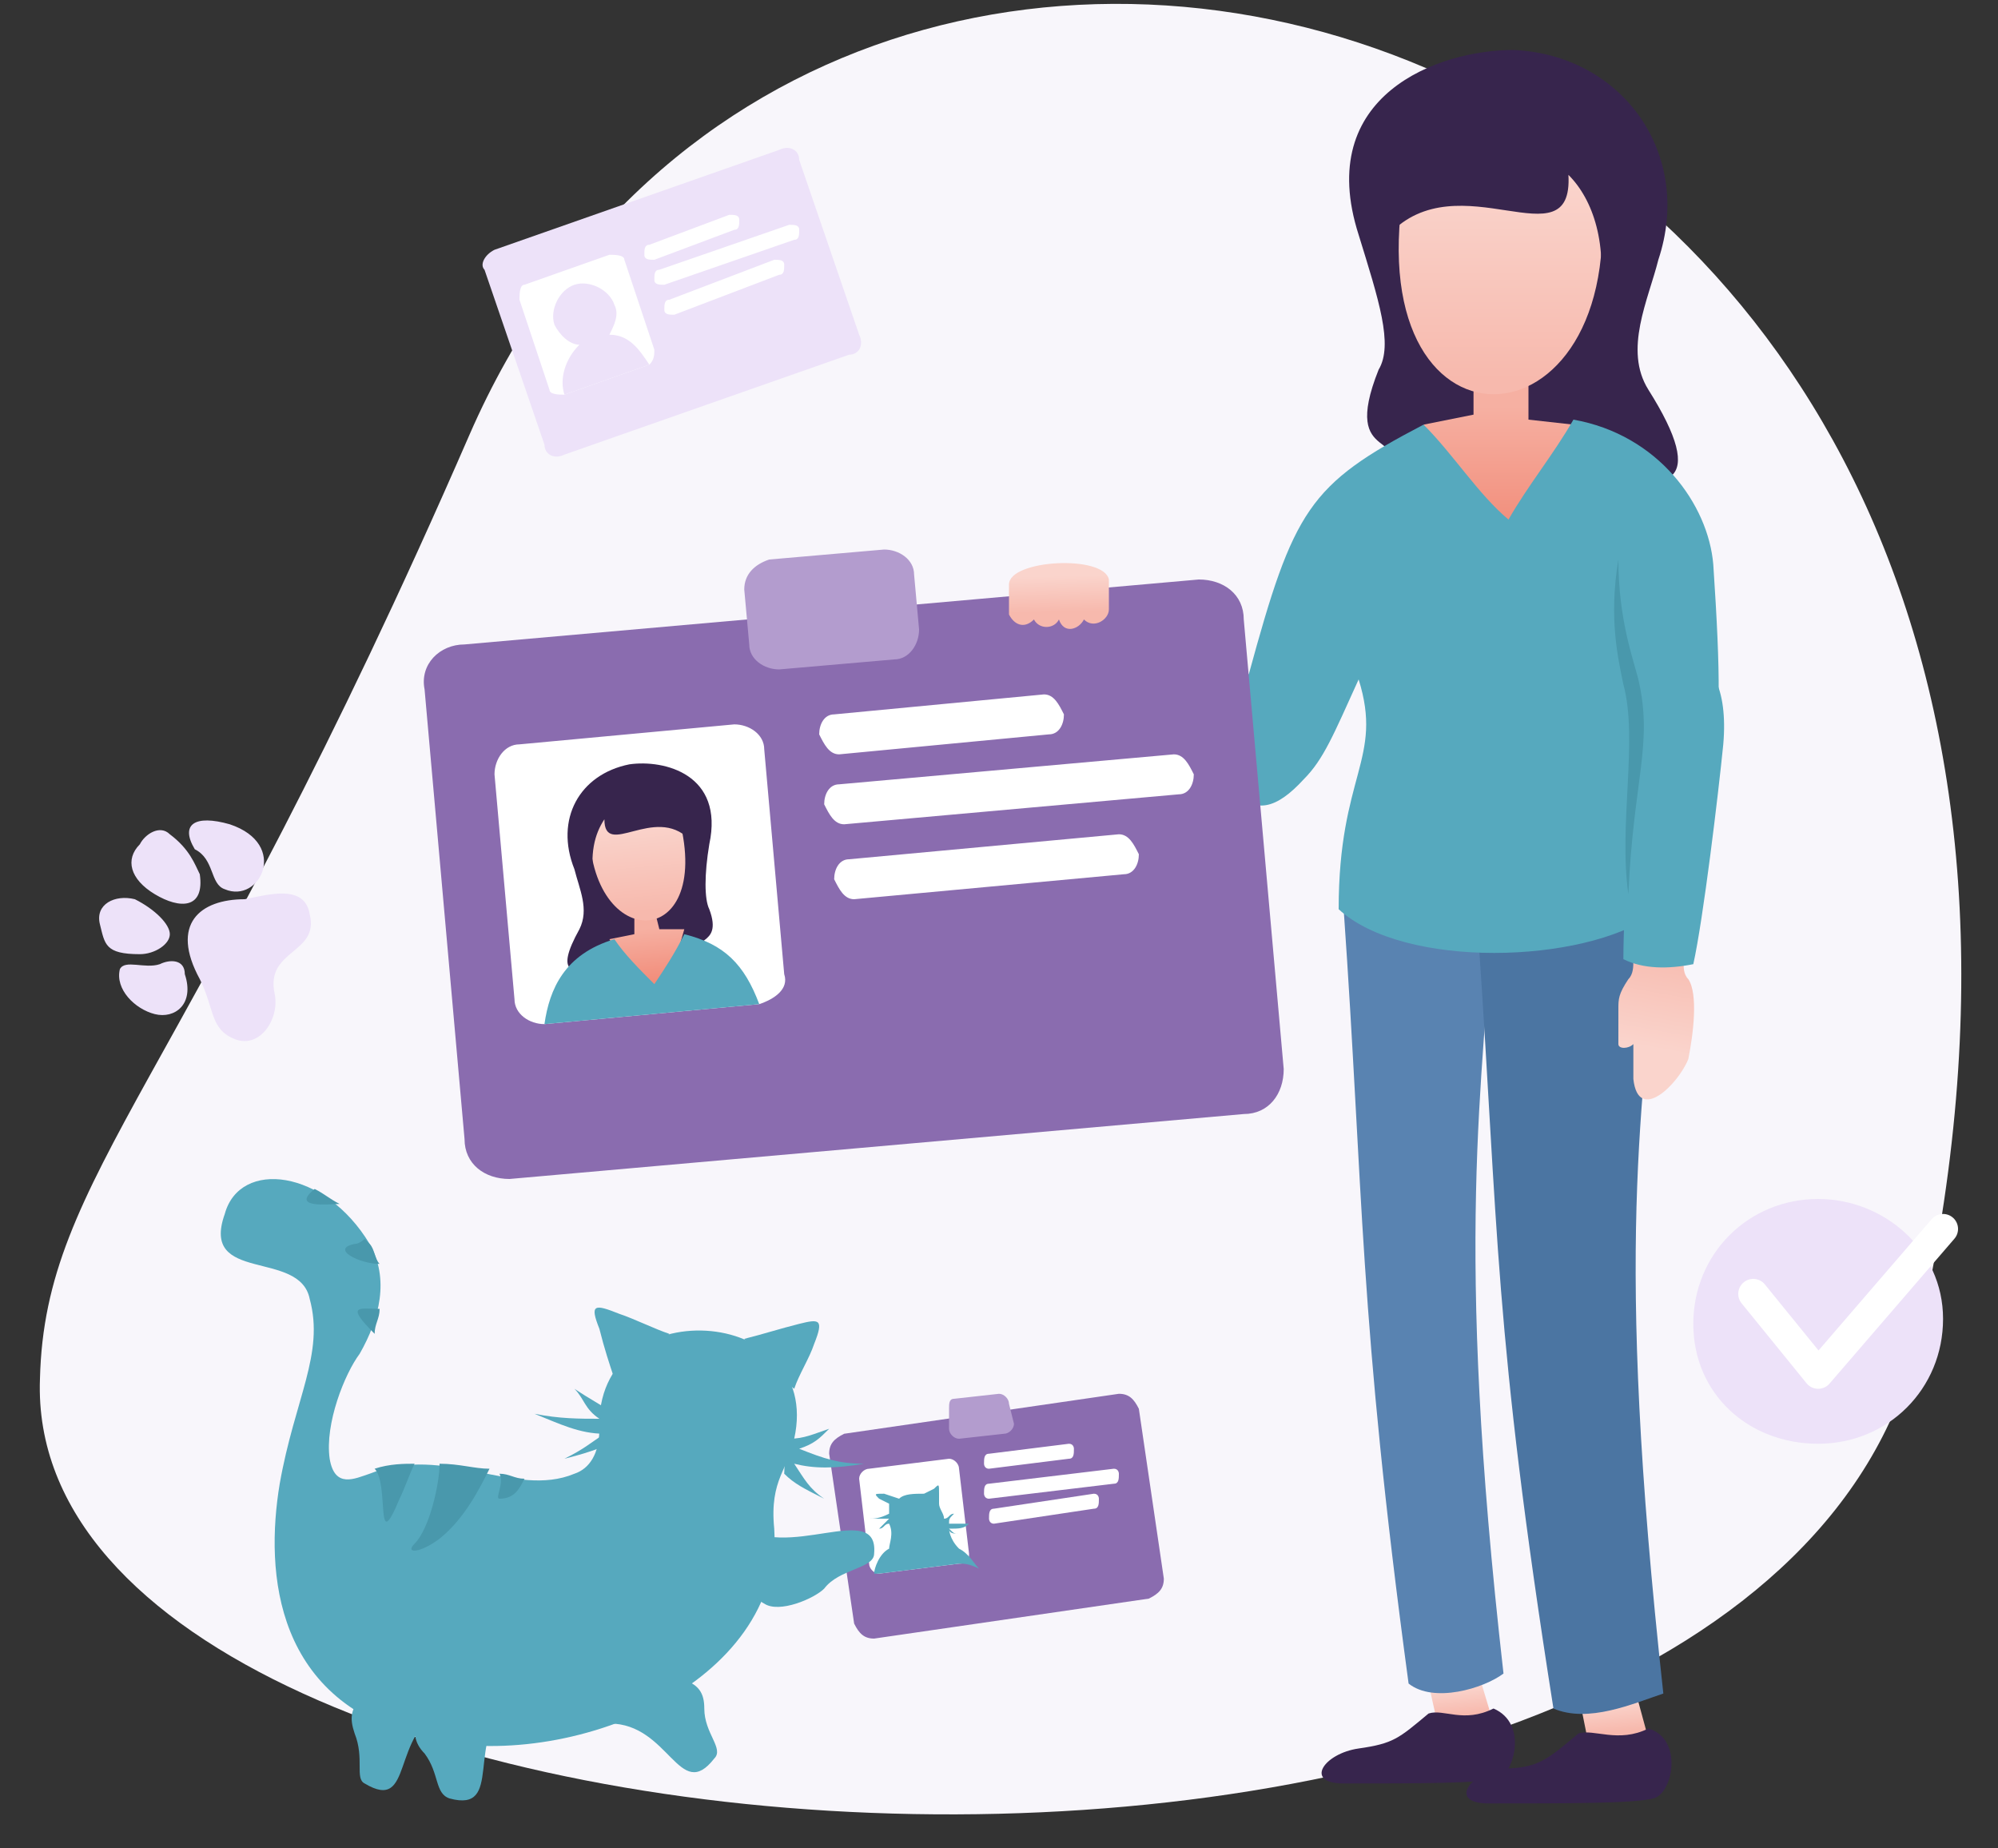
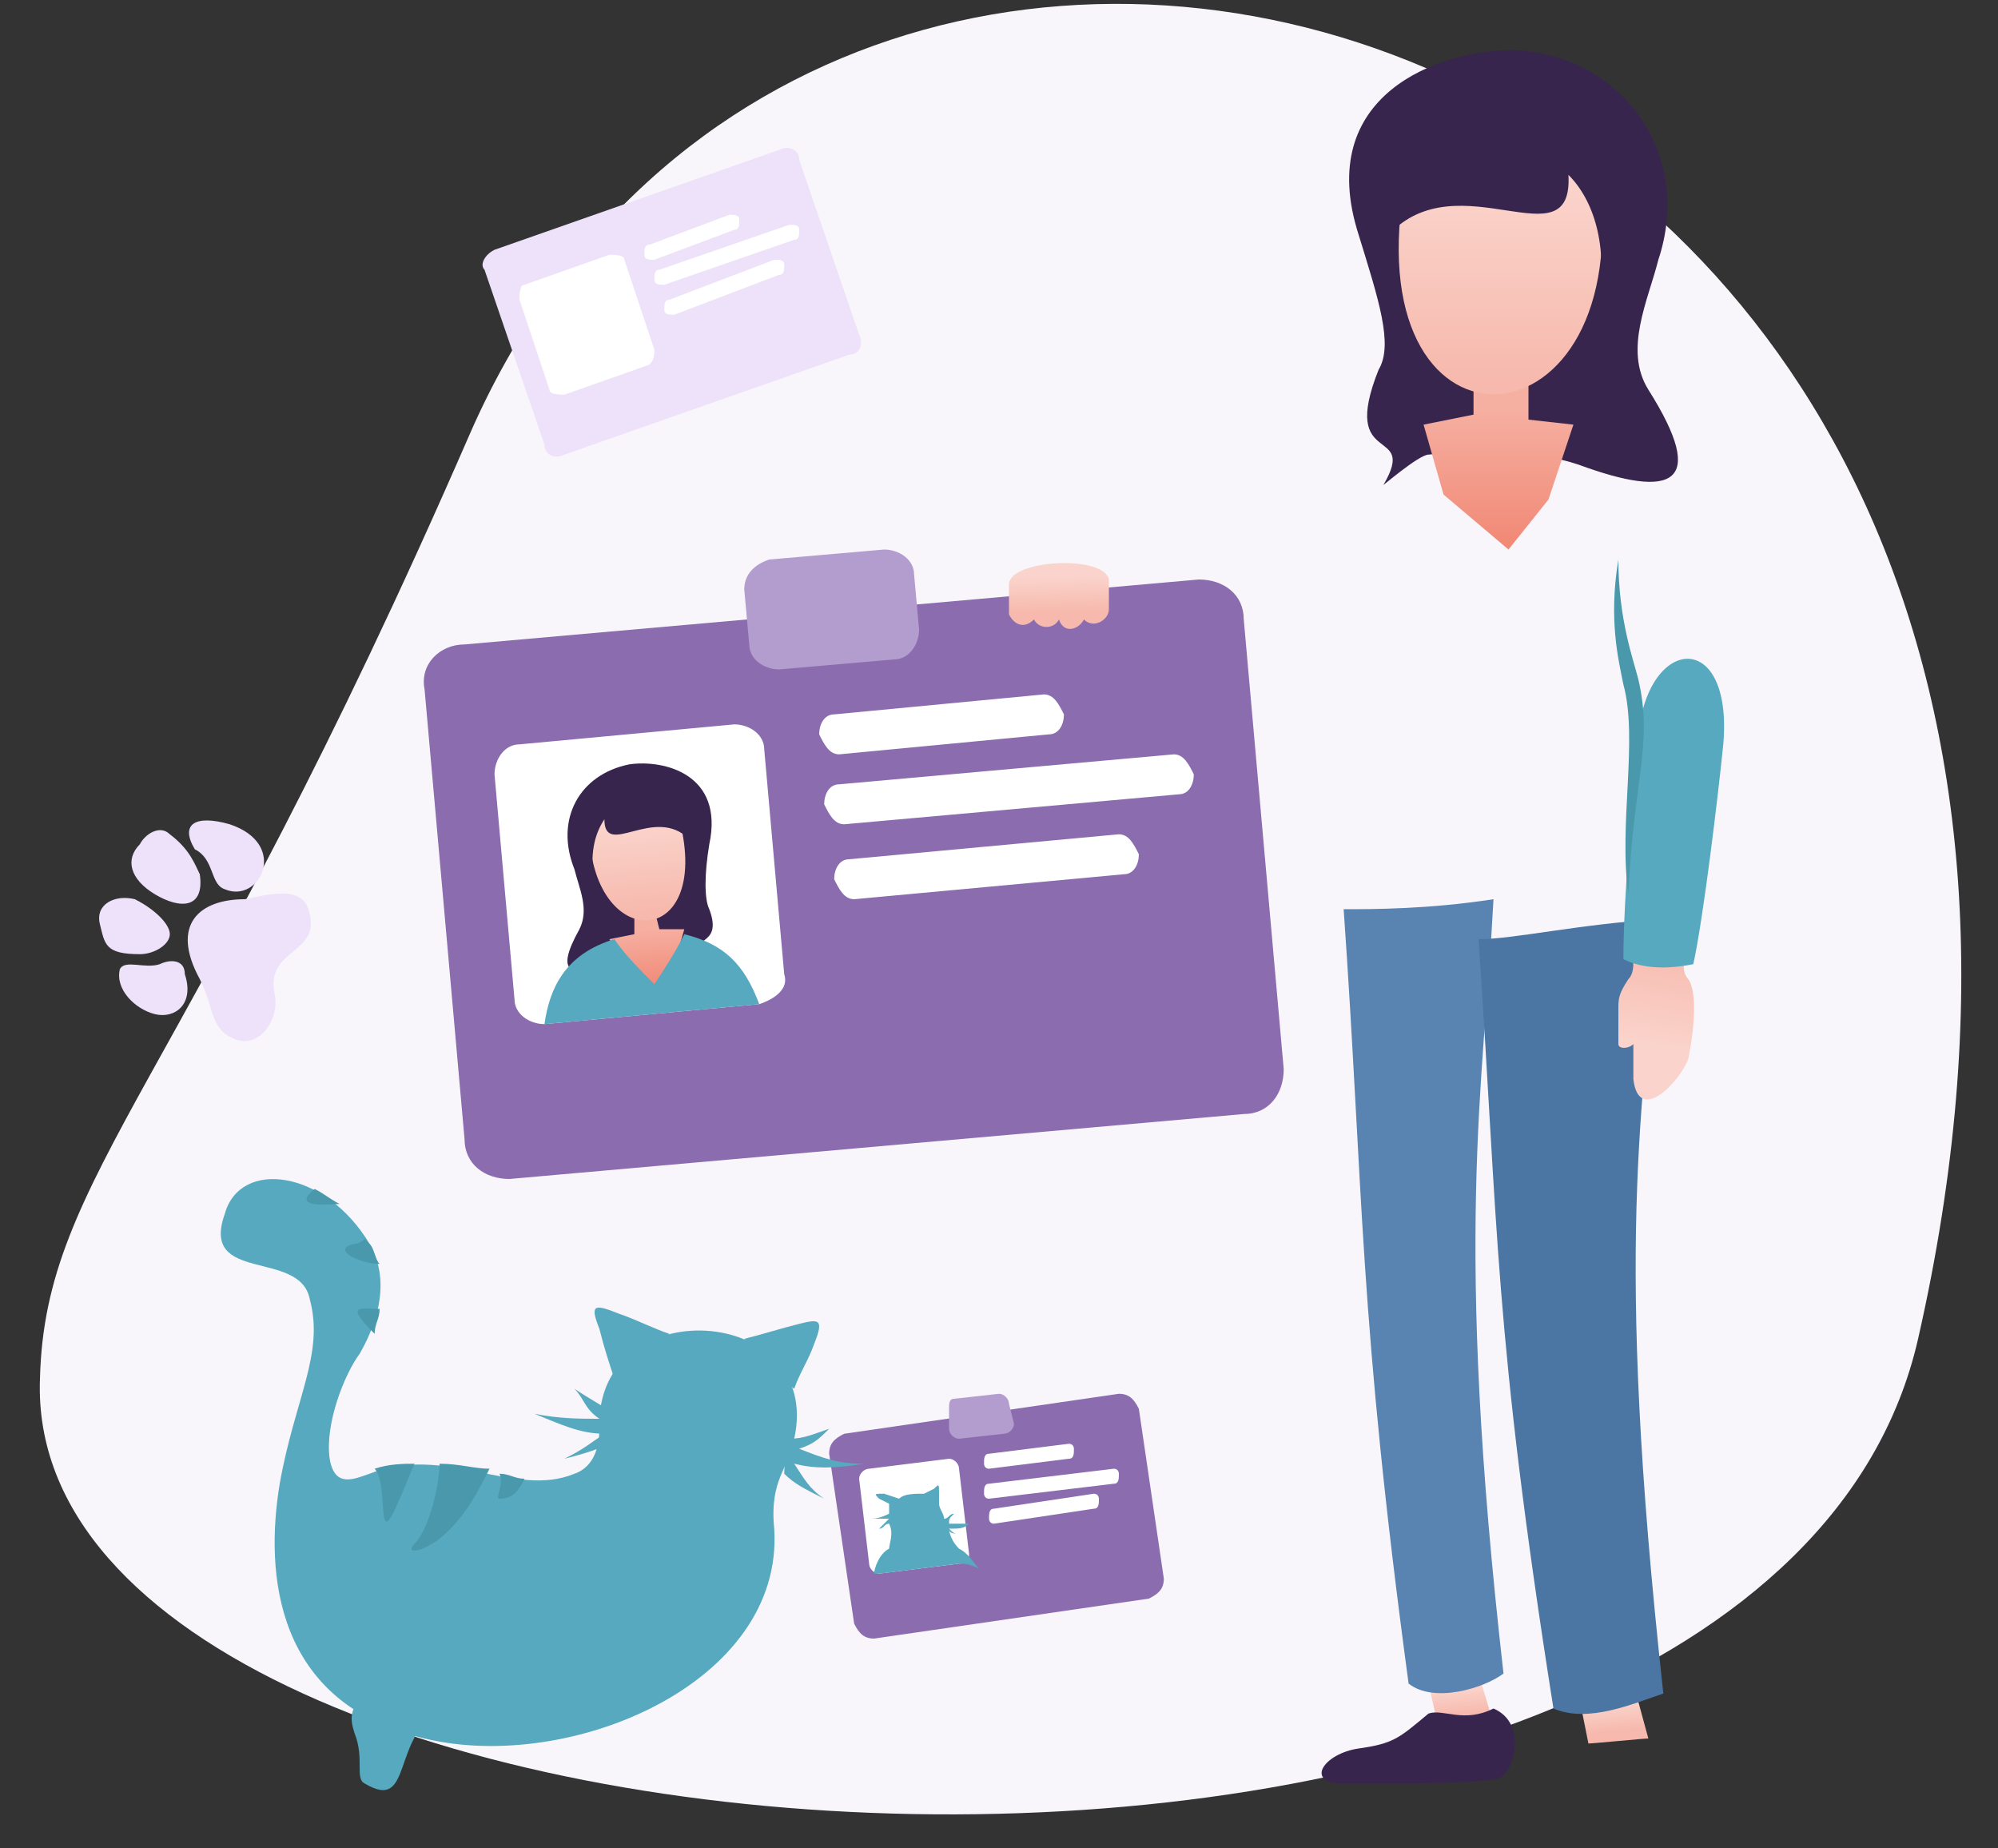
<svg xmlns="http://www.w3.org/2000/svg" width="40" height="37" viewBox="0 0 40 37" fill="none">
  <rect x="0" y="0" width="40" height="37" fill="#333333" stroke="none" />
  <path fill-rule="evenodd" clip-rule="evenodd" d="M38.4 26.8C44.5 0 16.6-7.8 9.4 8.7 3.7 21.8.9 23.5.8 27.6c-.4 10.7 34.5 12.8 37.6-.8z" fill="#F8F6FB" />
  <path fill-rule="evenodd" clip-rule="evenodd" d="M16.9 28.7l5.5-.8c.2 0 .3.1.4.3l.5 3.4c0 .2-.1.3-.3.4l-5.5.8c-.2 0-.3-.1-.4-.3l-.5-3.4c0-.2.1-.3.3-.4z" fill="#8A6CAF" />
  <path fill-rule="evenodd" clip-rule="evenodd" d="M19.1 28l.9-.1c.1 0 .2.1.2.2l.1.4c0 .1-.1.2-.2.2l-.9.1c-.1 0-.2-.1-.2-.2v-.4c0-.1 0-.2.1-.2z" fill="#B39CCE" />
  <path fill-rule="evenodd" clip-rule="evenodd" d="M19.8 30c-.1 0-.1-.1-.1-.1 0-.1 0-.2.1-.2l2.5-.3c.1 0 .1.1.1.1 0 .1 0 .2-.1.2l-2.5.3zm0-.6c-.1 0-.1-.1-.1-.1 0-.1 0-.2.1-.2l1.6-.2c.1 0 .1.1.1.1 0 .1 0 .2-.1.2l-1.6.2zm.1 1.1c-.1 0-.1-.1-.1-.1 0-.1 0-.2.1-.2l2-.3c.1 0 .1.1.1.1 0 .1 0 .2-.1.2l-2 .3zm-.7.8l-1.6.2c-.1 0-.2-.1-.2-.2l-.2-1.7c0-.1.1-.2.2-.2l1.6-.2c.1 0 .2.1.2.2l.2 1.7c0 .1 0 .2-.2.2z" fill="#fff" />
  <path fill-rule="evenodd" clip-rule="evenodd" d="M19.2 31.3l-1.6.2h-.1c0-.1.1-.4.3-.5 0-.1.1-.3 0-.5-.1 0-.1.1-.2.1l.2-.2h-.4c.1 0 .2 0 .4-.1-.1 0-.1-.1-.2-.1.1 0 .1.1.2.1v-.2l-.2-.1c-.1-.1-.1-.1.1-.1l.3.1c.1-.1.3-.1.5-.1l.2-.1c.1-.1.1-.1.1.1v.2c0 .1.1.2.1.3.1 0 .1-.1.2-.1-.1.1-.1.1-.1.2h.4c-.1.1-.2.1-.4.1.1.1.1.1.2.1-.1 0-.2 0-.2-.1 0 0 0 .2.2.4.2.1.3.3.4.4-.2-.1-.3-.1-.4-.1zm-3.5-1.8c.2.2.4.3.8.5-.3-.2-.4-.4-.6-.7.4.1.8.1 1.4 0-.5 0-.8-.1-1.3-.3.3-.1.4-.2.6-.4-.3.1-.5.2-.8.2 0 .2-.1.4-.1.7z" fill="#56A9BE" />
  <path fill-rule="evenodd" clip-rule="evenodd" d="M4.5 24.3c.3-1.1 2-.9 2.9.6.4.7.2 1.5-.2 2.2-.3.4-.7 1.4-.6 2.1.1.6.5.4.8.3 1.5-.6 2.9.5 4.1 0 .3-.1.5-.4.5-.9-.1-2.8 4.5-2.5 3.9.2-.1.6-.5.8-.4 1.8.2 3.1-4.1 4.9-7 4.2-3-.7-3.2-3.3-2.9-5.1.3-1.7.9-2.6.6-3.7-.2-1-2.2-.3-1.7-1.7z" fill="#56A9BE" />
  <path fill-rule="evenodd" clip-rule="evenodd" d="M6.3 23.8c.2.1.3.2.5.3-.2 0-1 .1-.5-.3zm1 1l.1.1c.1.1.1.3.2.4-.4 0-1-.3-.5-.4.1 0 .2-.1.2-.1zm.3 1.4c0 .2-.1.3-.1.5-.6-.6-.3-.5.1-.5zm-.1 3.2c.3-.1.6-.1.8-.1-.1.2-.2.5-.3.7-.5 1.2-.2-.3-.5-.6zm1.3-.1c0 .4-.2 1.3-.5 1.6-.2.2.1.2.5-.1.5-.4.8-1 1-1.4-.3 0-.6-.1-1-.1zm1.2.2c.2 0 .3.1.5.1-.1.2-.2.4-.5.4-.1 0 .1-.3 0-.5z" fill="#4998AC" />
  <path fill-rule="evenodd" clip-rule="evenodd" d="M12.3 27.6c-.1-.3-.2-.6-.3-1-.2-.5-.1-.5.4-.3.3.1.7.3 1 .4-.3.4-.7.7-1.1.9zm3.6.2c.1-.3.3-.6.4-.9.2-.5.1-.5-.3-.4-.4.1-.7.2-1.1.3.3.4.6.7 1 1zm-3.7 1.1c-.2.1-.5.2-.9.3.4-.2.5-.3.8-.5-.5 0-.9-.2-1.4-.4.5.1.9.1 1.3.1-.3-.2-.3-.4-.5-.6.3.2.5.3.8.5 0 .2-.1.4-.1.6zm-3.3 5.3c-1.1.5-.6 2.1-1.6 1.5-.2-.1 0-.5-.2-1-.1-.3-.1-.5.2-.8.3-.1 1.2 0 1.6.3z" fill="#56A9BE" />
-   <path fill-rule="evenodd" clip-rule="evenodd" d="M10.2 34.1c-.9.7-.1 2.2-1.2 1.9-.3-.1-.2-.5-.5-.9-.2-.2-.3-.5 0-.8.3-.3 1.2-.4 1.7-.2zm4.6-3.6c.9.8 2.8-.5 2.7.6 0 .3-.7.3-1 .7-.2.2-.9.5-1.2.3-.4-.2-.7-1.1-.5-1.6zm-2.6 4c1.2 0 1.4 1.6 2.1.7.2-.2-.2-.5-.2-1 0-.3-.1-.5-.5-.6-.4-.1-1.1.4-1.4.9z" fill="#56A9BE" />
  <path fill-rule="evenodd" clip-rule="evenodd" d="M2 18.5c.1.4.1.6.8.6.3 0 .6-.2.6-.4s-.3-.5-.7-.7c-.4-.1-.8.1-.7.5zm1.1-.6c-.5-.3-.6-.7-.3-1 .1-.2.4-.4.6-.2.4.3.5.6.6.8.1.7-.4.7-.9.4zm1.4-.1c.7.3 1.3-.9.1-1.3-.7-.2-1 0-.7.5.4.2.3.7.6.8zm1.7.5c.2.8-.9.7-.7 1.6.1.5-.3 1.1-.8.9-.5-.2-.4-.6-.7-1.2-.6-1.1 0-1.6.9-1.6.5-.1 1.2-.3 1.3.3zm-3.1 2c-.4-.1-.8-.5-.7-.9.1-.2.5 0 .8-.1.2-.1.5-.1.5.2.2.6-.2.9-.6.8zM9.9 5l5.7-2c.2-.1.4 0 .4.2l1.2 3.5c.1.2 0 .4-.2.4l-5.7 2c-.2.1-.4 0-.4-.2L9.7 5.4c-.1-.1 0-.3.2-.4z" fill="#EDE2F9" />
  <path fill-rule="evenodd" clip-rule="evenodd" d="M13.3 5.7c-.1 0-.2 0-.2-.1s0-.2.1-.2l2.6-.9c.1 0 .2 0 .2.1s0 .2-.1.2l-2.6.9zm-.2-.5c-.1 0-.2 0-.2-.1s0-.2.1-.2l1.6-.6c.1 0 .2 0 .2.1s0 .2-.1.2l-1.6.6zm.4 1.1c-.1 0-.2 0-.2-.1s0-.2.1-.2l2.1-.8c.1 0 .2 0 .2.1s0 .2-.1.2l-2.1.8zm-.5 1l-1.7.6c-.1 0-.3 0-.3-.1L10.4 6c0-.1 0-.3.1-.3l1.7-.6c.1 0 .3 0 .3.1l.6 1.8c0 .1 0 .2-.1.3z" fill="#fff" />
-   <path fill-rule="evenodd" clip-rule="evenodd" d="M13 7.3l-1.7.6c-.1-.3 0-.7.3-1-.2 0-.4-.2-.5-.4-.1-.3.1-.7.4-.8.3-.1.7.1.8.4.1.2 0 .4-.1.6.4 0 .6.3.8.6zm23.4 21.6c1.4 0 2.5-1.1 2.5-2.5S37.7 24 36.4 24c-1.4 0-2.5 1.1-2.5 2.5s1.1 2.4 2.5 2.4z" fill="#EDE2F9" />
-   <path d="M35.1 25.9l1.3 1.6 2.5-2.9" stroke="#fff" stroke-width=".6" stroke-miterlimit="22.926" stroke-linecap="round" stroke-linejoin="round" />
  <path fill-rule="evenodd" clip-rule="evenodd" d="M33 34.8l-.3-1.1-1.1.2.2 1c.1 0 1.1-.1 1.2-.1z" fill="url(#a)" />
  <path fill-rule="evenodd" clip-rule="evenodd" d="M29.9 34.5l-.3-1-1 .2.2.9c.1 0 1-.1 1.1-.1z" fill="url(#b)" />
-   <path fill-rule="evenodd" clip-rule="evenodd" d="M33 34.6c-.6.3-1.1 0-1.4.1-.6.5-.8.7-1.5.7-.7.1-1.1.7-.3.7 1.6 0 2.9 0 3.3-.1.4-.1.6-1.2-.1-1.4z" fill="#37254D" />
  <path fill-rule="evenodd" clip-rule="evenodd" d="M29.9 34.2c-.6.3-1 0-1.3.1-.6.5-.7.6-1.4.7-.7.1-1.1.7-.3.7 1.5 0 2.7 0 3.1-.1.3-.1.6-1.1-.1-1.4z" fill="#37254D" />
  <path fill-rule="evenodd" clip-rule="evenodd" d="M30.1 33.5c-.4.3-1.4.6-1.9.2-1-7.4-.9-9.8-1.3-15.5.6 0 1.7 0 3-.2-.2 3.8-.8 6.7.2 15.5z" fill="#5983B1" />
  <path fill-rule="evenodd" clip-rule="evenodd" d="M33.3 33.9c-.6.2-1.5.6-2.2.3-1.2-7.6-1.1-9.6-1.5-15.4.7 0 2-.3 3.6-.4-.3 3.8-.9 6.4.1 15.5z" fill="#4B75A2" />
  <path fill-rule="evenodd" clip-rule="evenodd" d="M27.7 9.7c-.1.1.7-.6.9-.6 1-.1 2.1-.1 3 .2 1.9.7 2.6.4 1.4-1.5-.5-.8 0-1.8.2-2.6.7-2.1-.7-4.1-2.9-4.2-1.5 0-4 .9-3.1 3.7.4 1.3.7 2.2.4 2.7-.8 2 .8 1.1.1 2.3z" fill="#37254D" />
  <path fill-rule="evenodd" clip-rule="evenodd" d="M31.5 8.5L31 10l-.8 1-1.3-1.1-.4-1.4 1-.2v-.9h1.1v1l.9.1z" fill="url(#c)" />
  <path fill-rule="evenodd" clip-rule="evenodd" d="M28.1 3.8c1.1-1.5 2.4-1.7 3.9-.3.8 5.6-4.8 6-3.9.3z" fill="url(#d)" />
  <path fill-rule="evenodd" clip-rule="evenodd" d="M27.8 4.7c1.4-1.5 3.7.6 3.6-1.2.5.5.8 1.4.6 2.6.3-.6.4-1 .3-1.8-.1-1.6-.9-2.1-1.9-2.2-2.2-.3-2.8 1-2.6 2.6z" fill="#37254D" />
-   <path fill-rule="evenodd" clip-rule="evenodd" d="M28.5 8.5c-2.3 1.2-2.6 1.7-3.5 5-.2-.3-.3-.6-.4-.9-.3 0-.9.1-1.3 0 1.1 3.4 1.7 4.2 2.8 3 .4-.4.6-.9 1.1-2 .5 1.6-.4 1.9-.4 4.6 1.3 1.2 4.9 1.1 6.3.1 1.2-3.1 1.5-2.5 1.2-7-.1-1.2-1.1-2.6-2.8-2.9-.4.7-.9 1.3-1.3 2-.6-.5-1.1-1.3-1.7-1.9z" fill="#56A9BE" />
  <path fill-rule="evenodd" clip-rule="evenodd" d="M33.8 19.6c.2.3.1 1.1 0 1.6-.2.5-1 1.3-1.1.4v-.7c-.1.1-.3.1-.3 0v-.7c0-.2 0-.3.2-.6.2-.2 0-.6.2-.7.1-.1.7-.1.9 0 .1.1-.1.5.1.7z" fill="url(#e)" />
  <path fill-rule="evenodd" clip-rule="evenodd" d="M32.5 19.2c.4.2.9.2 1.4.1.2-.9.5-3.4.6-4.4.2-2.3-1.5-2.2-1.7-.2-.1.9-.3 3.3-.3 4.5z" fill="#56A9BE" />
  <path fill-rule="evenodd" clip-rule="evenodd" d="M32.4 11.2c-.2 1.2 0 2 .1 2.5.3 1.1-.1 2.8.1 4.2.1-2.3.5-3 .2-4.3-.1-.4-.4-1.2-.4-2.4z" fill="#4998AC" />
  <path fill-rule="evenodd" clip-rule="evenodd" d="M9.3 12.9L24 11.6c.5 0 .9.3.9.8l.8 9c0 .5-.3.9-.8.9l-14.7 1.3c-.5 0-.9-.3-.9-.8l-.8-9c-.1-.5.3-.9.8-.9z" fill="#8A6CAF" />
  <path fill-rule="evenodd" clip-rule="evenodd" d="M15.4 11.2l2.3-.2c.3 0 .6.2.6.5l.1 1.1c0 .3-.2.6-.5.6l-2.3.2c-.3 0-.6-.2-.6-.5l-.1-1.1c0-.3.2-.5.5-.6z" fill="#B39CCE" />
  <path fill-rule="evenodd" clip-rule="evenodd" d="M16.9 16.5c-.2 0-.3-.2-.4-.4 0-.2.1-.4.3-.4l6.7-.6c.2 0 .3.2.4.4 0 .2-.1.4-.3.4l-6.7.6zm-.1-1.4c-.2 0-.3-.2-.4-.4 0-.2.1-.4.3-.4l4.2-.4c.2 0 .3.2.4.4 0 .2-.1.4-.3.4l-4.2.4zm.3 2.9c-.2 0-.3-.2-.4-.4 0-.2.1-.4.3-.4l5.4-.5c.2 0 .3.2.4.4 0 .2-.1.4-.3.4l-5.4.5zm-1.9 2.1l-4.3.4c-.3 0-.6-.2-.6-.5l-.4-4.5c0-.3.2-.6.5-.6l4.3-.4c.3 0 .6.2.6.5l.4 4.5c.1.3-.2.5-.5.6z" fill="#fff" />
  <path fill-rule="evenodd" clip-rule="evenodd" d="M14.1 19.2s-.3-.2-.4-.2c-.5 0-1 0-1.4.2-.9.4-1.2.3-.7-.6.2-.4 0-.8-.1-1.2-.4-1 .1-1.9 1.1-2.1.7-.1 1.9.2 1.6 1.6-.1.6-.1 1.1 0 1.3.3.8-.5.5-.1 1z" fill="#37254D" />
  <path fill-rule="evenodd" clip-rule="evenodd" d="M12.2 18.8l.4.6.4.5.5-.6.2-.7h-.5l-.1-.4h-.4v.5l-.5.1z" fill="url(#f)" />
  <path fill-rule="evenodd" clip-rule="evenodd" d="M13.6 16.4c-.6-.7-1.2-.7-1.8 0-.1 2.7 2.5 2.7 1.8 0z" fill="url(#g)" />
  <path fill-rule="evenodd" clip-rule="evenodd" d="M13.8 16.8c-.7-.7-1.7.4-1.7-.4-.2.3-.3.7-.2 1.3-.2-.3-.2-.5-.2-.8 0-.8.3-1 .8-1.1 1-.3 1.3.3 1.3 1z" fill="#37254D" />
  <path fill-rule="evenodd" clip-rule="evenodd" d="M15.2 20.1l-4.3.4c.1-.7.4-1.4 1.4-1.7.2.3.5.6.8.9.2-.3.4-.6.6-1 .8.2 1.2.6 1.5 1.4z" fill="#56A9BE" />
  <path fill-rule="evenodd" clip-rule="evenodd" d="M22.2 11.6v.6c0 .2-.3.4-.5.2-.1.2-.4.3-.5 0-.1.2-.4.2-.5 0-.2.2-.4.1-.5-.1v-.6c0-.5 1.9-.6 2-.1z" fill="url(#h)" />
  <defs>
    <linearGradient id="a" x1="32.365" y1="34.657" x2="32.304" y2="34.082" gradientUnits="userSpaceOnUse">
      <stop stop-color="#F7B9AD" />
      <stop offset="1" stop-color="#FAD4CC" />
    </linearGradient>
    <linearGradient id="b" x1="29.288" y1="34.325" x2="29.231" y2="33.782" gradientUnits="userSpaceOnUse">
      <stop stop-color="#F7B9AD" />
      <stop offset="1" stop-color="#FAD4CC" />
    </linearGradient>
    <linearGradient id="c" x1="30.014" y1="10.819" x2="30.015" y2="8.132" gradientUnits="userSpaceOnUse">
      <stop stop-color="#F18A77" />
      <stop offset="1" stop-color="#F6B0A2" />
    </linearGradient>
    <linearGradient id="d" x1="30.068" y1="7.606" x2="30.067" y2="3.605" gradientUnits="userSpaceOnUse">
      <stop stop-color="#F7B9AD" />
      <stop offset="1" stop-color="#FAD4CC" />
    </linearGradient>
    <linearGradient id="e" x1="33.479" y1="18.797" x2="33.08" y2="20.988" gradientUnits="userSpaceOnUse">
      <stop stop-color="#F7B9AD" />
      <stop offset="1" stop-color="#FAD4CC" />
    </linearGradient>
    <linearGradient id="f" x1="13.037" y1="19.738" x2="12.935" y2="18.586" gradientUnits="userSpaceOnUse">
      <stop stop-color="#F18A77" />
      <stop offset="1" stop-color="#F6B0A2" />
    </linearGradient>
    <linearGradient id="g" x1="12.879" y1="18.238" x2="12.725" y2="16.483" gradientUnits="userSpaceOnUse">
      <stop stop-color="#F7B9AD" />
      <stop offset="1" stop-color="#FAD4CC" />
    </linearGradient>
    <linearGradient id="h" x1="21.218" y1="12.252" x2="21.2" y2="11.528" gradientUnits="userSpaceOnUse">
      <stop stop-color="#F7B9AD" />
      <stop offset="1" stop-color="#FAD4CC" />
    </linearGradient>
  </defs>
</svg>